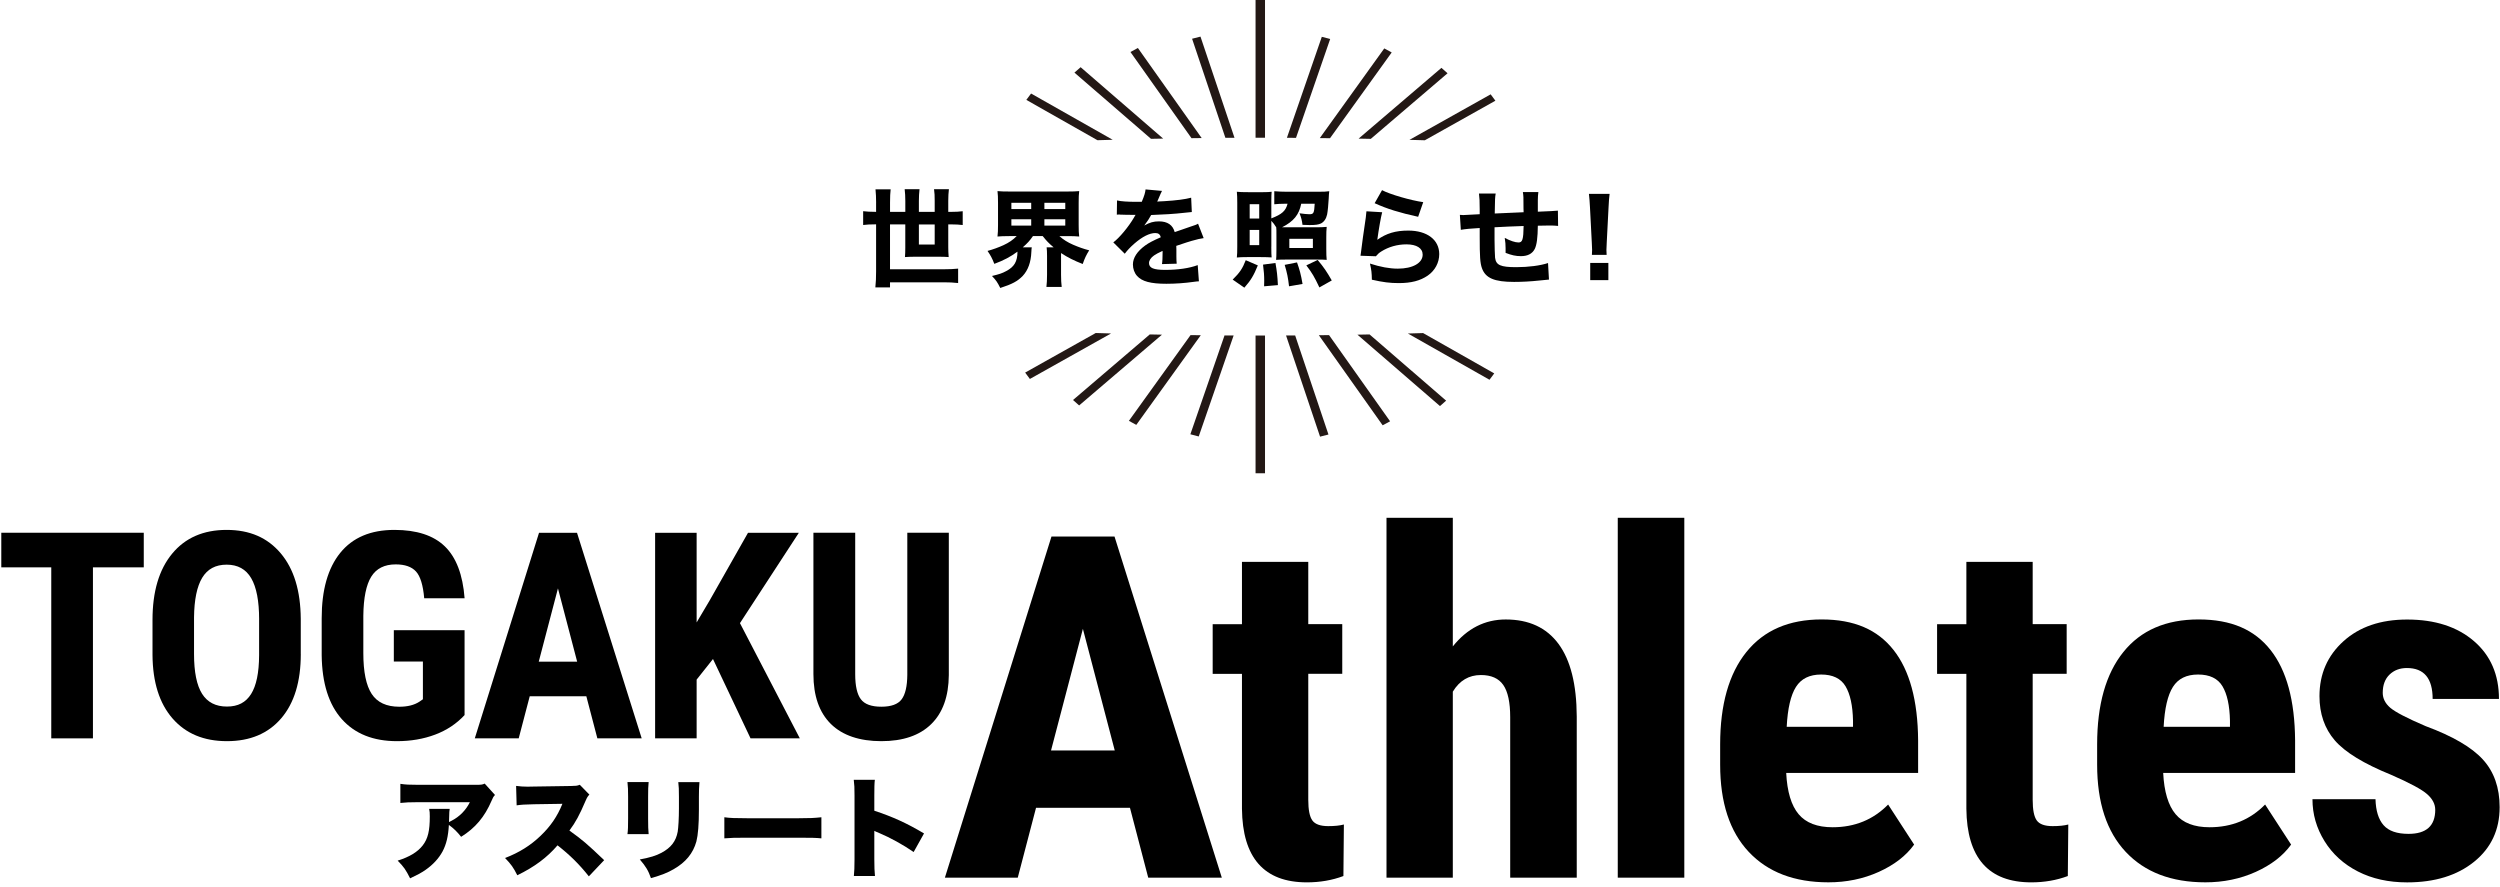
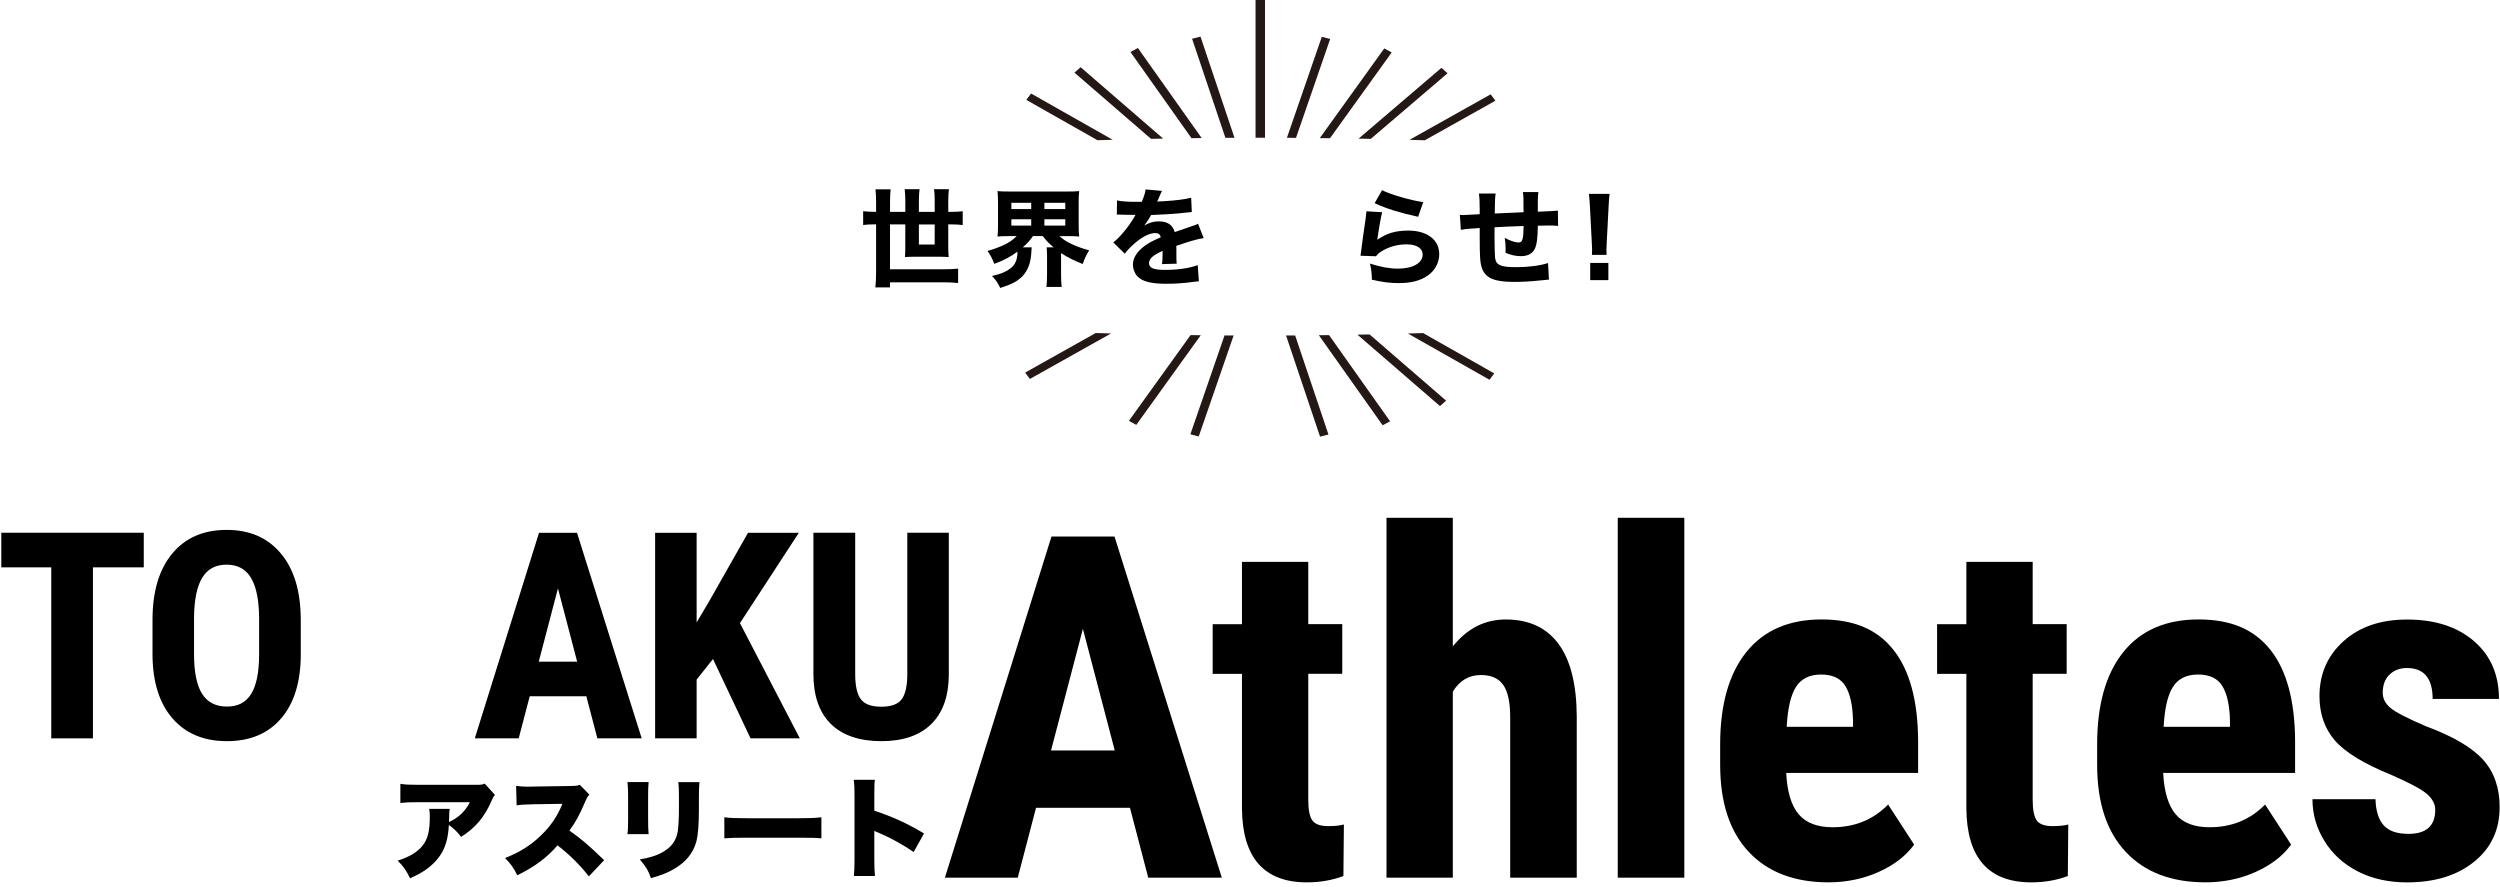
<svg xmlns="http://www.w3.org/2000/svg" id="b" viewBox="0 0 846 300">
  <defs>
    <style>.f{fill:none;}.g{fill:#231815;}.h{clip-path:url(#e);}</style>
    <clipPath id="e">
      <rect class="f" width="846" height="300" />
    </clipPath>
  </defs>
  <g id="c">
    <g id="d">
      <g class="h">
        <path class="g" d="M504.04,128.52l1.61-2.16-24.07-13.65c-1.71.05-3.43.1-5.15.15l27.61,15.65Z" />
        <path class="g" d="M348.92,31.64l-1.61,2.16,24.07,13.65c1.71-.05,3.43-.1,5.15-.15l-27.61-15.65Z" />
        <path class="g" d="M365.67,22.75l-2.08,1.83,25.91,22.4c1.37-.03,2.74-.05,4.11-.08l-27.93-24.16Z" />
        <path class="g" d="M487.29,137.41l2.08-1.83-25.91-22.41c-1.37.03-2.74.05-4.11.08l27.93,24.16Z" />
        <path class="g" d="M467.89,143.92l2.52-1.35-20.66-29.17c-1.15.01-2.3.03-3.45.04l21.59,30.48Z" />
        <path class="g" d="M385.06,16.24l-2.52,1.35,20.66,29.17c1.15-.01,2.3-.03,3.45-.04l-21.59-30.48Z" />
        <path class="g" d="M446.71,147.76l2.84-.72-11.27-33.53c-1.02,0-2.05.01-3.08.02l11.51,34.24Z" />
        <path class="g" d="M406.24,12.39l-2.84.72,11.27,33.53c1.02,0,2.05-.01,3.08-.02l-11.51-34.24Z" />
        <path class="g" d="M428.08,46.61V0h-3.2v46.61c.54,0,1.07,0,1.6,0s1.07,0,1.6,0Z" />
-         <path class="g" d="M424.88,113.55v46.61h3.2v-46.61c-.53,0-1.06,0-1.6,0s-1.07,0-1.6,0Z" />
        <path class="g" d="M450.13,13.2l-2.83-.74-11.81,34.17c1.03,0,2.06,0,3.08.02l11.56-33.45Z" />
        <path class="g" d="M402.82,146.96l2.83.74,11.81-34.17c-1.03,0-2.06,0-3.08-.02l-11.56,33.45Z" />
        <path class="g" d="M470.95,17.75l-2.51-1.37-21.82,30.35c1.16.01,2.31.03,3.46.04l20.87-29.02Z" />
        <path class="g" d="M382.01,142.41l2.51,1.37,21.82-30.34c-1.16-.01-2.31-.03-3.46-.04l-20.87,29.02Z" />
        <path class="g" d="M489.85,24.8l-2.07-1.84-28.03,23.95c1.38.03,2.76.05,4.13.08l25.97-22.19Z" />
-         <path class="g" d="M363.11,135.36l2.07,1.84,28.03-23.95c-1.38-.03-2.76-.05-4.13-.08l-25.97,22.19Z" />
        <path class="g" d="M506.04,34.08l-1.6-2.16-27.47,15.4c1.74.05,3.47.1,5.19.15l23.88-13.39Z" />
        <path class="g" d="M346.91,126.08l1.6,2.16,27.47-15.4c-1.74-.05-3.47-.1-5.19-.15l-23.88,13.39Z" />
        <path d="M296.48,68.62c0-1.83-.07-3.05-.21-4.56h5.13c-.14,1.15-.21,2.55-.21,4.52v3.12h5.17v-3.66c0-1.58-.07-2.69-.22-4.02h5.03c-.14,1.36-.22,2.44-.22,3.95v3.73h5.35v-3.77c0-1.69-.04-2.62-.22-3.91h5.03c-.14,1.22-.22,2.41-.22,3.95v3.73h.83c1.76,0,2.87-.07,4.06-.22v4.67c-1.18-.14-2.33-.22-4.06-.22h-.83v7.68c0,1.01.04,2.19.14,3.38-1.11-.07-1.83-.11-3.05-.11h-8.54c-1.22,0-1.9.04-3.2.11.07-.86.11-1.94.11-3.12v-7.94h-5.17v15.19h18.2c2.05,0,3.34-.07,4.85-.22v4.88c-1.58-.18-3.05-.25-4.85-.25h-18.2v1.72h-4.96c.18-1.65.25-3.34.25-5.39v-15.94h-.29c-1.69,0-2.94.07-4.09.22v-4.67c1.26.14,2.37.22,4.09.22h.29v-3.09ZM310.95,75.95v6.79h5.35v-6.79h-5.35Z" />
        <path d="M341.5,79.9c-1.69,0-2.84.04-3.95.14.14-1.15.18-2.12.18-3.91v-7.47c0-1.9-.04-2.8-.18-3.99,1.15.11,2.19.14,4.06.14h19.57c1.83,0,2.87-.04,4.02-.14-.14,1.04-.18,2.12-.18,3.99v7.47c0,1.79.04,2.87.18,3.91-1.15-.11-2.23-.14-4.02-.14h-2.69c1.33,1.18,2.8,2.12,4.63,2.91,2.01.86,3.52,1.4,5.46,1.9-1,1.62-1.47,2.58-2.19,4.63-2.94-1.15-5.03-2.19-7.33-3.7v7.36c0,1.62.07,2.87.22,4.09h-5.17c.14-1.18.21-2.44.21-4.13v-6.39c0-1.29-.04-2.05-.14-2.87h2.37c-1.62-1.36-2.41-2.19-3.7-3.81h-3.3c-1.08,1.58-1.9,2.44-3.45,3.81h3.05c-.07.43-.11.79-.14,1.58-.14,3.45-1.11,6.14-2.91,8.08-1.72,1.79-3.59,2.8-7.61,4.09-1.04-2.05-1.33-2.48-2.8-4.06,2.51-.61,3.41-.9,4.74-1.62,2.8-1.44,3.88-3.27,3.88-6.61-2.41,1.76-4.56,2.91-7.83,4.13-.79-2.01-1.26-2.84-2.3-4.38,1.79-.47,3.81-1.22,5.39-1.94,1.87-.86,3.27-1.83,4.49-3.09h-2.55ZM342.25,70.74h6.71v-2.12h-6.71v2.12ZM342.25,76.34h6.71v-2.15h-6.71v2.15ZM353.42,70.74h7.07v-2.12h-7.07v2.12ZM353.42,76.34h7.07v-2.15h-7.07v2.15Z" />
        <path d="M378.01,67.83c1.33.32,3.63.47,6.57.47h1.79c.9-2.15,1.15-3.02,1.29-4.2l5.56.5q-.25.4-1.33,2.98c-.14.32-.14.36-.29.65.54-.07.65-.07,2.23-.14,4.27-.25,7.22-.65,9.26-1.19l.22,4.85q-1.11.11-2.84.29c-2.62.32-7.29.61-10.92.72-.68,1.26-1.18,2.01-2.33,3.55,1.87-1.04,3.16-1.4,4.95-1.4,2.91,0,4.7,1.22,5.35,3.63.32-.11.97-.32,1.9-.65,1.4-.5,1.58-.57,3.2-1.11,2.05-.68,2.19-.72,2.8-1.08l1.9,4.88c-1.04.14-2.23.4-4.06.93q-.86.22-5.21,1.69l.04,1.18v2.44c0,1.08.04,1.69.11,2.41l-4.99.14c.14-.68.22-2.26.22-4.17,0-.04,0-.14-.04-.29-1.47.68-2.19,1.08-2.87,1.54-1.11.79-1.69,1.69-1.69,2.58,0,1.65,1.54,2.3,5.46,2.3,4.34,0,8.22-.57,11.02-1.62l.4,5.49c-.68.04-.83.04-1.79.18-3.02.43-6.21.65-9.23.65-5.28,0-8.26-.79-9.91-2.66-.9-1-1.4-2.41-1.4-3.88,0-2.23,1.44-4.45,4.17-6.43,1.18-.86,2.76-1.69,5.24-2.76-.18-.97-.79-1.44-1.83-1.44-1.94,0-4.38,1.22-7.07,3.55-1.47,1.29-2.37,2.26-3.27,3.45l-3.88-3.84c2.01-1.47,5.13-5.21,7-8.4.32-.61.36-.65.54-.9-2.01,0-2.3,0-3.34-.04-.68-.04-1.26-.04-1.36-.04-.32,0-.54,0-.61-.04h-.5c-.14,0-.32,0-.54.04l.07-4.85Z" />
-         <path d="M417.14,94.62c2.41-2.37,3.34-3.77,4.42-6.57l4.09,1.76c-1.44,3.52-2.37,5.03-4.56,7.54l-3.95-2.73ZM430.21,83.52c0,2.01.04,2.8.11,3.59-1.04-.07-2.12-.11-3.77-.11h-4.45c-1.72,0-2.66.04-3.55.14.11-.93.14-2.05.14-3.73v-14.79c0-1.62-.04-2.69-.14-3.73.97.11,1.9.14,3.81.14h5.1c1.33,0,2.12-.04,2.87-.14-.07.75-.11,1.51-.11,2.98v6.03c3.63-1.4,4.88-2.55,5.49-4.95h-1.08c-1.26,0-2.37.07-3.41.18v-4.42c1.26.11,2.69.18,4.2.18h10.81c1.69,0,2.66-.04,3.59-.18-.07.54-.18,1.76-.18,2.44-.11,2.01-.32,4.31-.54,5.42-.32,1.47-1.04,2.51-2.08,3.05-.86.4-1.79.54-3.88.54-.72,0-.83,0-2.37-.07-.22-1.62-.39-2.3-1-3.91,1.15.18,2.69.32,3.3.32,1.47,0,1.65-.36,1.83-3.55h-4.56c-.75,3.73-2.55,5.96-6.5,7.97h11.35c1.69,0,2.62-.04,3.77-.14-.11,1.08-.14,2.01-.14,3.66v3.77c0,1.8.04,2.8.14,3.73-.93-.07-1.65-.11-3.55-.11h-9.8c-1.76,0-3.02.04-3.77.11.07-.72.11-1.54.11-3.34v-4.88c0-1.62,0-2.19-.07-2.8-.61-.97-.93-1.4-1.65-2.19v8.8ZM422.89,73.94h3.23v-4.85h-3.23v4.85ZM422.89,82.95h3.23v-5.13h-3.23v5.13ZM427.77,96.88c.04-.97.04-1.04.04-1.8,0-1.9-.11-3.3-.4-5.53l4.2-.57c.5,2.76.68,4.38.83,7.5l-4.67.4ZM436.21,96.88c-.32-2.84-.65-4.49-1.47-7.25l4.17-.83c.86,2.41,1.33,4.09,1.87,7.29l-4.56.79ZM436.31,83.92h7.97v-3.12h-7.97v3.12ZM446.48,97.27c-1.65-3.52-2.51-4.99-4.42-7.47l3.84-1.83c2.08,2.48,3.12,4.02,4.77,6.93l-4.2,2.37Z" />
        <path d="M467.73,71.82c-.4,1.4-1.22,6.07-1.65,9.33,3.09-2.19,6.17-3.12,10.48-3.12,6.39,0,10.48,3.12,10.48,7.97,0,2.87-1.44,5.56-3.88,7.25-2.55,1.76-5.64,2.55-9.8,2.55-3.02,0-5.31-.29-9.12-1.15-.04-2.3-.14-3.27-.65-5.46,3.55,1.15,6.61,1.72,9.44,1.72,5.03,0,8.4-1.9,8.4-4.74,0-2.19-2.05-3.48-5.49-3.48-3.09,0-6.07.86-8.51,2.41-.79.5-1.11.79-1.83,1.62l-5.21-.18c.07-.47.07-.5.14-.97.32-2.66.93-7.18,1.65-11.92.11-.86.14-1.33.22-2.15l5.31.32ZM467.69,64.35c2.58,1.4,9.77,3.48,13.93,4.06l-1.72,4.95c-6.25-1.36-10.56-2.69-14.72-4.6l2.51-4.42Z" />
        <path d="M506.14,65.5c-.22,1.33-.25,1.65-.32,6.75q4.63-.22,9.77-.43c0-.68-.04-1.18-.04-1.33,0-3.98,0-4.06-.21-5.49h5.24c-.11.75-.18,1.87-.18,2.76v3.88q5.6-.22,6.79-.36l.07,5.17c-1.26-.11-1.65-.14-2.91-.14-.65,0-.86,0-3.95.07-.04,4.02-.36,6.5-1.04,7.86-.86,1.65-2.41,2.44-4.7,2.44-1.69,0-3.16-.32-5.17-1.11v-1.58c0-1.22-.07-2.05-.29-3.48,1.94,1.01,3.55,1.54,4.67,1.54,1.33,0,1.65-1.01,1.72-5.57-3.38.11-6.64.25-9.84.43v4.27c0,2.08.11,5.21.18,6.03.32,2.51,1.83,3.2,7.18,3.2,4.13,0,8.22-.54,10.74-1.4l.32,5.6q-1.36.11-3.27.32c-2.98.32-5.82.47-8.54.47-6.68,0-9.69-1.29-10.88-4.67-.61-1.72-.75-3.91-.75-10.59v-2.98c-3.05.18-4.67.32-6.39.61l-.32-5.06c.54.04.9.07,1.15.07.47,0,2.3-.11,5.56-.29v-1.51c0-2.84-.07-4.09-.25-5.49h5.67Z" />
        <path d="M538.7,86.25c.04-.9.07-1.29.07-1.69q0-.47-.11-2.55l-.61-11.81c-.07-1.62-.22-3.38-.36-4.6h7c-.14,1.04-.29,2.73-.36,4.6l-.61,11.81q-.11,2.15-.11,2.58c0,.4.04.75.07,1.65h-4.99ZM538.13,94.8v-5.82h6.14v5.82h-6.14Z" />
        <path d="M48.65,191.99h-17.2v57.87h-14.1v-57.87H.44v-11.71h48.21v11.71Z" />
        <path d="M101.79,221.33c0,9.33-2.21,16.58-6.62,21.74-4.41,5.16-10.54,7.74-18.37,7.74s-13.94-2.56-18.4-7.67c-4.46-5.11-6.72-12.27-6.79-21.48v-11.9c0-9.56,2.21-17.02,6.64-22.39,4.43-5.37,10.58-8.05,18.44-8.05s13.84,2.64,18.3,7.91c4.46,5.27,6.72,12.67,6.79,22.2v11.9ZM87.69,209.67c0-6.28-.89-10.94-2.68-14-1.78-3.06-4.56-4.59-8.31-4.59s-6.48,1.47-8.27,4.42c-1.78,2.95-2.71,7.43-2.77,13.45v12.38c0,6.08.91,10.57,2.72,13.45,1.82,2.88,4.62,4.32,8.41,4.32s6.39-1.41,8.17-4.23c1.78-2.82,2.69-7.19,2.72-13.12v-12.09Z" />
-         <path d="M157.22,241.97c-2.71,2.93-6.03,5.14-9.96,6.62-3.93,1.48-8.24,2.22-12.93,2.22-8,0-14.21-2.48-18.64-7.43-4.43-4.95-6.71-12.16-6.83-21.62v-12.52c0-9.59,2.09-16.97,6.28-22.15,4.19-5.18,10.3-7.77,18.33-7.77,7.55,0,13.24,1.86,17.08,5.59,3.84,3.73,6.06,9.57,6.67,17.54h-13.67c-.38-4.43-1.31-7.45-2.77-9.05-1.47-1.61-3.76-2.41-6.88-2.41-3.79,0-6.55,1.39-8.27,4.16s-2.61,7.18-2.68,13.24v12.62c0,6.34.95,10.95,2.84,13.83,1.9,2.88,5.01,4.32,9.34,4.32,2.77,0,5.02-.56,6.74-1.67l1.24-.86v-12.76h-9.84v-10.61h23.94v28.72Z" />
        <path d="M198.42,235.62h-19.16l-3.73,14.24h-14.86l21.74-69.57h12.85l21.89,69.57h-15l-3.73-14.24ZM182.31,223.91h13l-6.5-24.8-6.5,24.8Z" />
-         <path d="M241.28,223l-5.54,6.98v19.88h-14.05v-69.57h14.05v30.34l4.44-7.5,12.95-22.84h17.2l-19.93,30.58,20.26,38.99h-16.68l-12.71-26.85Z" />
+         <path d="M241.28,223l-5.54,6.98v19.88h-14.05v-69.57h14.05v30.34l4.44-7.5,12.95-22.84h17.2l-19.93,30.58,20.26,38.99h-16.68l-12.71-26.85" />
        <path d="M321.08,180.28v48.17c-.06,7.23-2.05,12.77-5.97,16.6-3.92,3.84-9.54,5.76-16.87,5.76s-13.15-1.94-17.08-5.83c-3.93-3.89-5.9-9.51-5.9-16.87v-47.83h14.14v47.88c0,3.95.64,6.77,1.91,8.46,1.27,1.69,3.58,2.53,6.93,2.53s5.64-.84,6.88-2.51c1.24-1.67,1.88-4.42,1.91-8.24v-48.12h14.05Z" />
        <path d="M382.38,273.37h-31.79l-6.18,23.63h-24.66l36.07-115.44h21.33l36.31,115.44h-24.9l-6.18-23.63ZM355.66,253.95h21.57l-10.78-41.15-10.78,41.15Z" />
        <path d="M442.72,190.12v21.09h11.5v16.81h-11.5v42.64c0,3.39.46,5.72,1.39,6.99.92,1.27,2.71,1.91,5.35,1.91,2.17,0,3.94-.18,5.31-.55l-.16,17.44c-3.81,1.43-7.93,2.14-12.37,2.14-14.48,0-21.8-8.31-21.96-24.92v-45.64h-9.91v-16.81h9.91v-21.09h22.44Z" />
        <path d="M491.63,218.75c4.86-6.08,10.83-9.12,17.92-9.12,7.82,0,13.77,2.75,17.84,8.25,4.07,5.5,6.13,13.69,6.18,24.58v54.55h-22.52v-54.31c0-5.02-.78-8.65-2.34-10.9-1.56-2.25-4.08-3.37-7.57-3.37-4.07,0-7.24,1.88-9.51,5.63v62.95h-22.44v-121.78h22.44v43.53Z" />
        <path d="M569.97,297h-22.52v-121.78h22.52v121.78Z" />
        <path d="M618.73,298.58c-11.52,0-20.51-3.44-26.96-10.31-6.45-6.87-9.67-16.7-9.67-29.49v-6.82c0-13.53,2.96-23.97,8.88-31.32,5.92-7.35,14.4-11.02,25.45-11.02s18.9,3.44,24.34,10.33c5.44,6.89,8.22,17.08,8.32,30.6v11h-44.64c.32,6.37,1.72,11.03,4.2,13.97,2.48,2.95,6.32,4.42,11.5,4.42,7.5,0,13.77-2.56,18.79-7.69l8.8,13.56c-2.75,3.81-6.74,6.88-11.97,9.24s-10.92,3.53-17.05,3.53ZM604.62,245.94h22.44v-2.06c-.11-5.13-.95-9.01-2.54-11.66-1.59-2.64-4.33-3.96-8.25-3.96s-6.75,1.4-8.52,4.2c-1.77,2.8-2.81,7.29-3.13,13.48Z" />
        <path d="M687.86,190.12v21.09h11.5v16.81h-11.5v42.64c0,3.39.46,5.72,1.39,6.99.92,1.27,2.71,1.91,5.35,1.91,2.17,0,3.94-.18,5.31-.55l-.16,17.44c-3.81,1.43-7.93,2.14-12.37,2.14-14.48,0-21.8-8.31-21.96-24.92v-45.64h-9.91v-16.81h9.91v-21.09h22.44Z" />
        <path d="M746.3,298.58c-11.52,0-20.51-3.44-26.96-10.31-6.45-6.87-9.67-16.7-9.67-29.49v-6.82c0-13.53,2.96-23.97,8.88-31.32,5.92-7.35,14.4-11.02,25.45-11.02s18.9,3.44,24.34,10.33c5.44,6.89,8.22,17.08,8.32,30.6v11h-44.64c.32,6.37,1.72,11.03,4.2,13.97,2.48,2.95,6.32,4.42,11.5,4.42,7.5,0,13.77-2.56,18.79-7.69l8.8,13.56c-2.75,3.81-6.74,6.88-11.97,9.24s-10.92,3.53-17.05,3.53ZM732.18,245.94h22.44v-2.06c-.11-5.13-.95-9.01-2.54-11.66-1.59-2.64-4.33-3.96-8.25-3.96s-6.75,1.4-8.52,4.2c-1.77,2.8-2.81,7.29-3.13,13.48Z" />
        <path d="M824.08,274.01c0-1.9-.91-3.66-2.74-5.27-1.82-1.61-5.88-3.79-12.17-6.54-9.25-3.75-15.61-7.64-19.07-11.65-3.46-4.02-5.19-9.01-5.19-14.98,0-7.5,2.71-13.7,8.13-18.59,5.42-4.89,12.59-7.33,21.53-7.33,9.41,0,16.94,2.43,22.6,7.29,5.66,4.86,8.48,11.39,8.48,19.58h-22.44c0-6.98-2.91-10.46-8.72-10.46-2.38,0-4.33.74-5.87,2.22-1.53,1.48-2.3,3.54-2.3,6.18,0,1.9.85,3.58,2.54,5.04,1.69,1.45,5.68,3.53,11.97,6.22,9.14,3.38,15.61,7.15,19.38,11.3,3.78,4.15,5.67,9.53,5.67,16.13,0,7.66-2.88,13.82-8.64,18.47-5.76,4.65-13.32,6.98-22.67,6.98-6.29,0-11.84-1.23-16.65-3.69-4.81-2.46-8.58-5.88-11.3-10.27-2.72-4.39-4.08-9.12-4.08-14.19h21.33c.11,3.91,1.02,6.85,2.74,8.8,1.72,1.96,4.53,2.93,8.44,2.93,6.03,0,9.04-2.72,9.04-8.17Z" />
        <path d="M167.51,269.02c-.55.59-.67.78-1.15,1.92-2.37,5.54-5.55,9.28-10.32,12.24-1.29-1.66-2.51-2.85-4.14-4.03-.22,3.85-.85,6.54-2.14,8.98-1.29,2.37-3.22,4.47-5.77,6.25-1.52,1.04-2.77,1.7-5.21,2.85-1.48-2.92-2.07-3.81-4.21-5.99,4.07-1.29,6.73-2.92,8.47-5.14,1.77-2.29,2.4-4.92,2.4-9.83,0-1.18-.04-1.74-.22-2.55h6.95c-.11.74-.15,1.07-.19,3.18,0,.04-.04.92-.04,1.29q.22-.15.85-.44c2.7-1.37,4.88-3.59,6.21-6.29h-17.64c-2.81,0-4.1.07-5.88.26v-6.47c1.7.26,2.96.33,5.99.33h19.37c2.07,0,2.33-.04,3.18-.41l3.48,3.84Z" />
        <path d="M199.27,296.56c-3.22-4.07-6.47-7.28-10.61-10.5-3.48,4.1-7.88,7.36-13.61,10.13-1.29-2.59-2.07-3.7-4.14-5.84,4.81-1.85,8.61-4.25,11.98-7.47,3.44-3.29,5.69-6.58,7.43-10.87l-9.61.15c-3.18.07-4.36.15-5.88.37l-.18-6.58c1.44.18,2.44.26,3.88.26.3,0,1,0,2.07-.04l12.64-.19c1.74-.04,1.96-.04,2.96-.41l3.25,3.33c-.55.55-.78.92-1.33,2.18-1.96,4.62-3.36,7.21-5.43,9.98,4.47,3.22,5.99,4.51,11.76,10.02l-5.18,5.47Z" />
        <path d="M219.5,264.66c-.15,1.7-.18,2.37-.18,4.95v7.36c0,2.62.04,3.81.18,5.29h-7.17c.19-1.33.22-2.62.22-5.4v-7.32c0-2.25-.04-3.25-.22-4.88h7.17ZM236.7,264.66c-.15,2.07-.19,2.62-.19,4.99v4.33c0,5.07-.3,8.61-.85,10.76-1.11,4.03-3.62,7.06-7.69,9.39-2.11,1.22-4.07,2-7.69,3.03-.85-2.48-1.77-4.03-3.77-6.32,3.55-.67,5.44-1.26,7.32-2.25,3.25-1.74,4.92-3.92,5.51-7.17.22-1.37.41-4.62.41-7.84v-3.85c0-2.7-.04-3.48-.22-5.06h7.17Z" />
        <path d="M245.13,276.56c1.74.26,3.73.33,7.58.33h17.67c3.7,0,5.1-.07,7.58-.33v7.14c-1.77-.18-3.4-.22-7.62-.22h-17.6c-4.14,0-5.36.04-7.62.22v-7.14Z" />
        <path d="M288.95,296.42c.15-1.66.22-2.74.22-5.66v-21.52c0-3-.04-3.36-.26-5.36h7.14c-.15,1.07-.18,2.92-.18,5.4v5.07c6.29,2.07,11.05,4.25,16.82,7.69l-3.51,6.29c-3.59-2.48-7.95-4.88-11.65-6.43q-1.29-.52-1.66-.74v9.61c0,2.48.07,4.33.22,5.66h-7.14Z" />
      </g>
    </g>
  </g>
</svg>